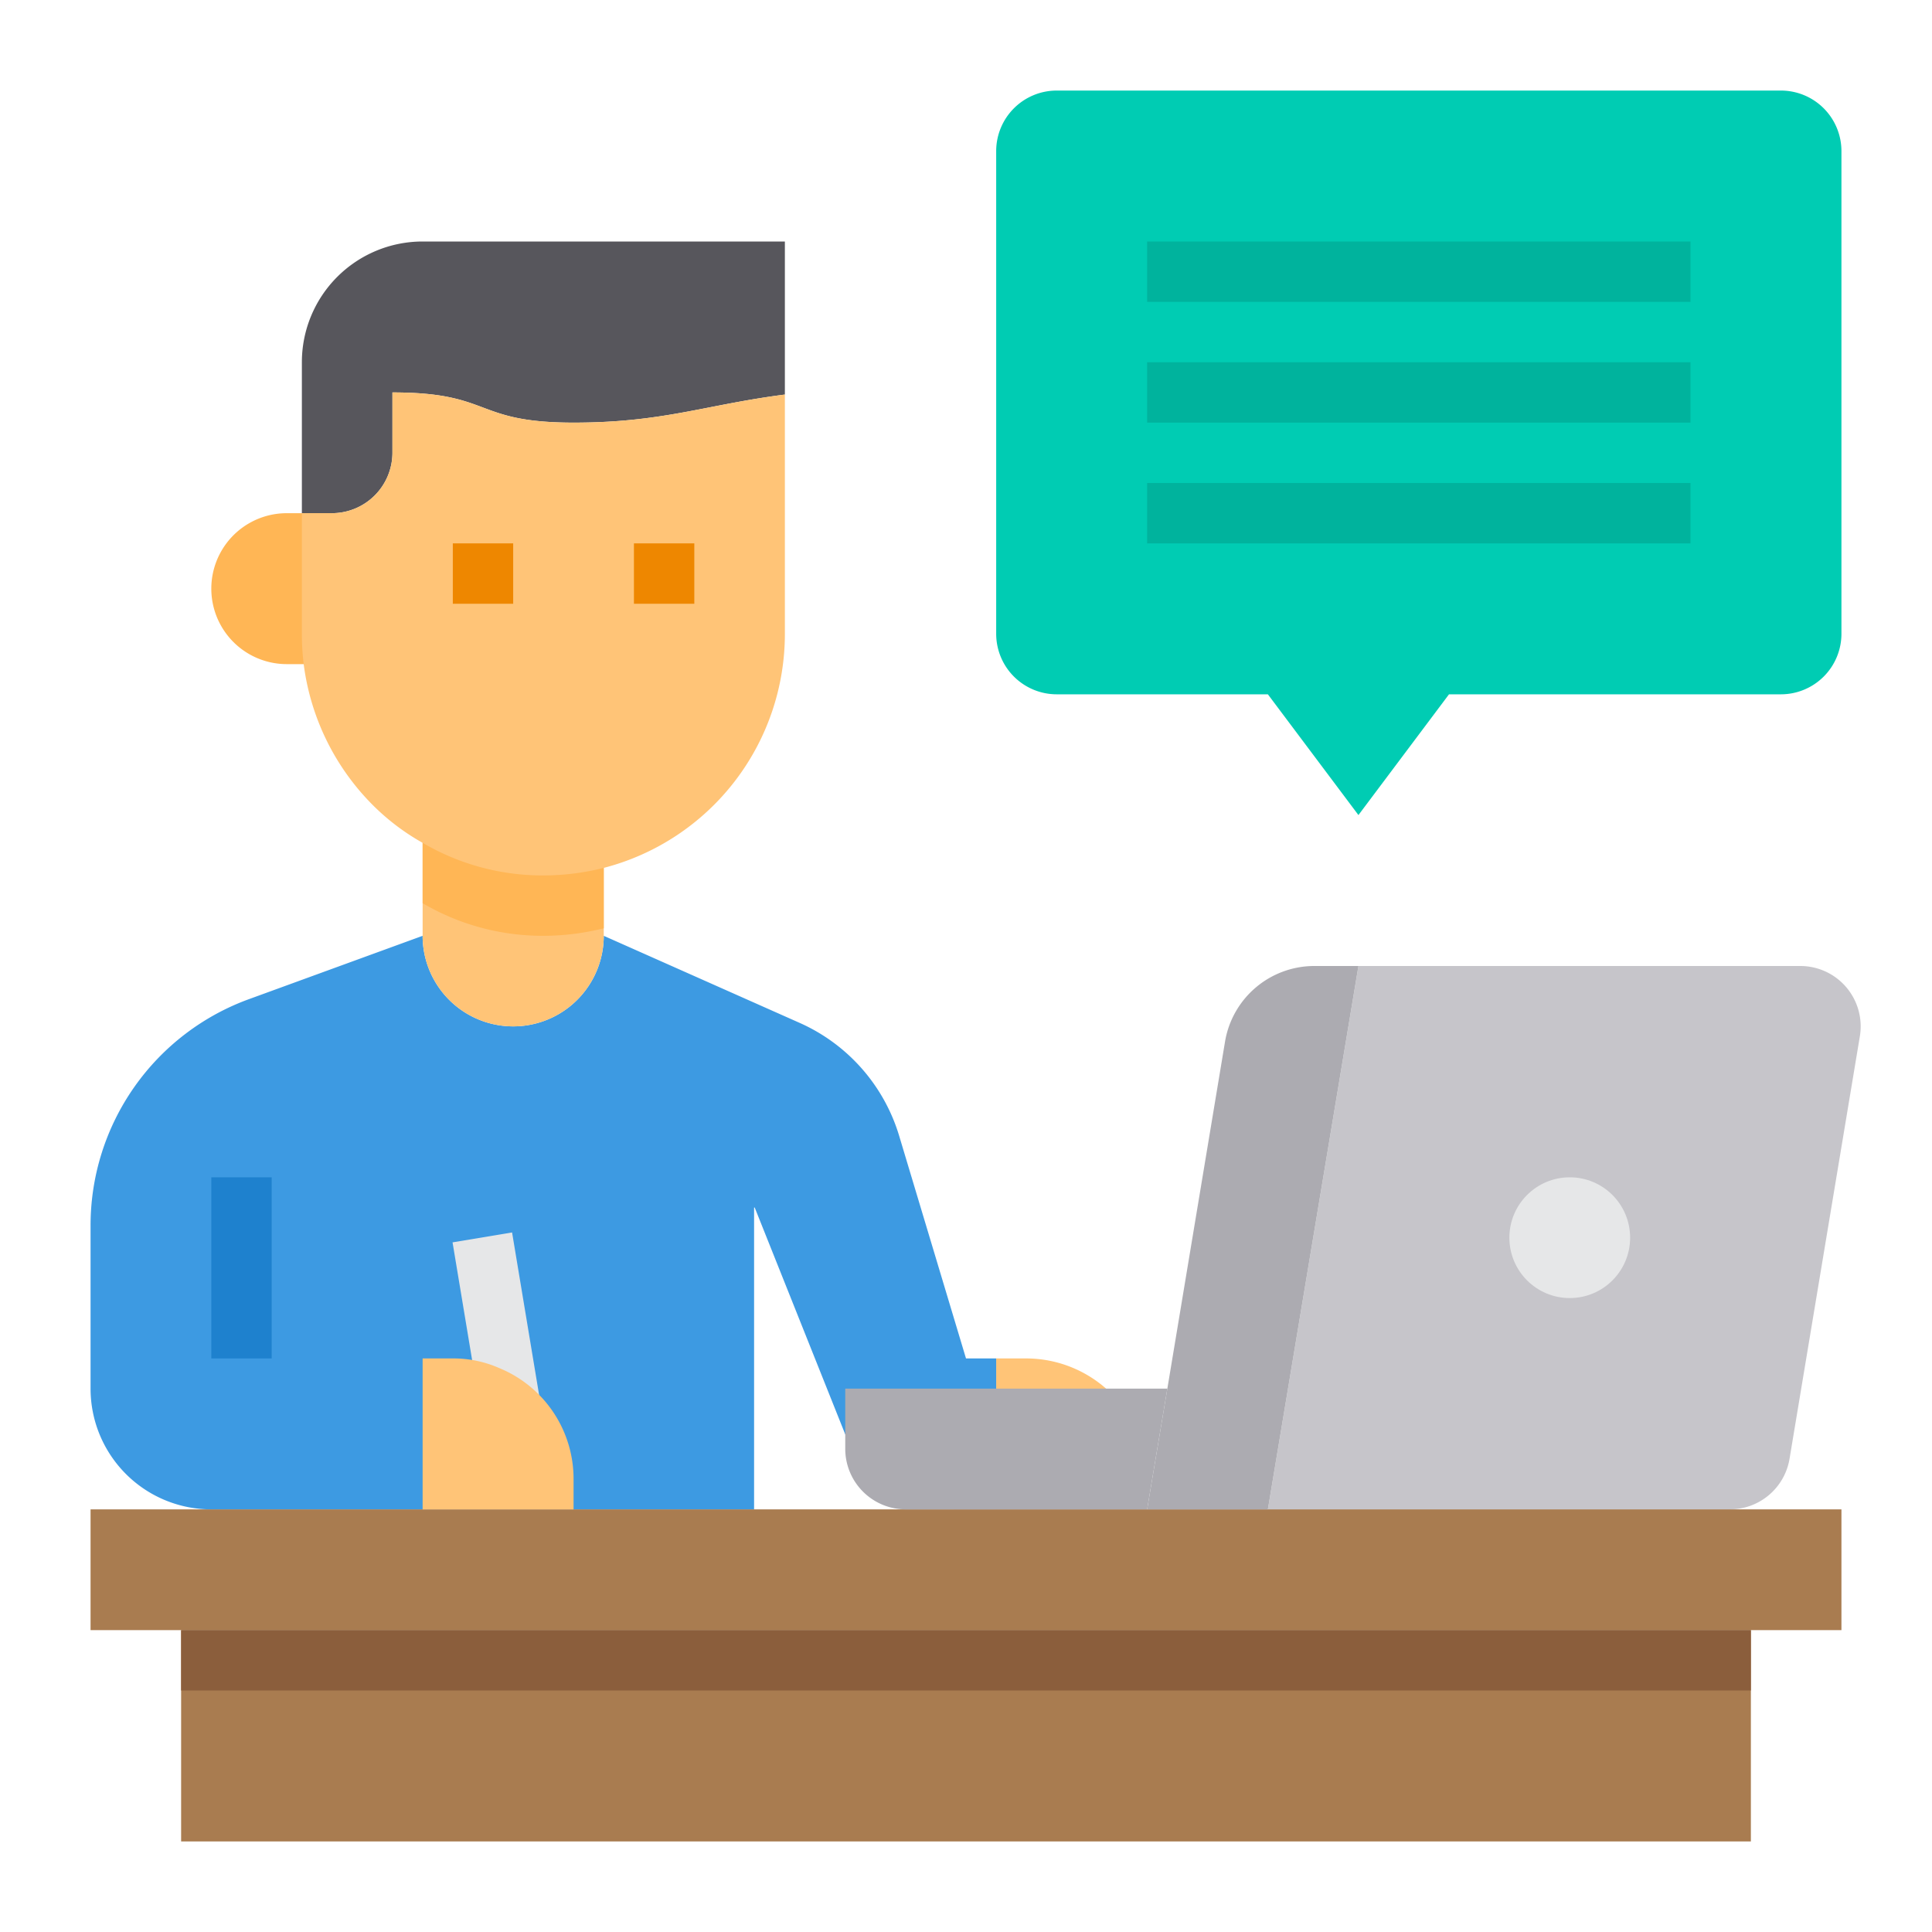
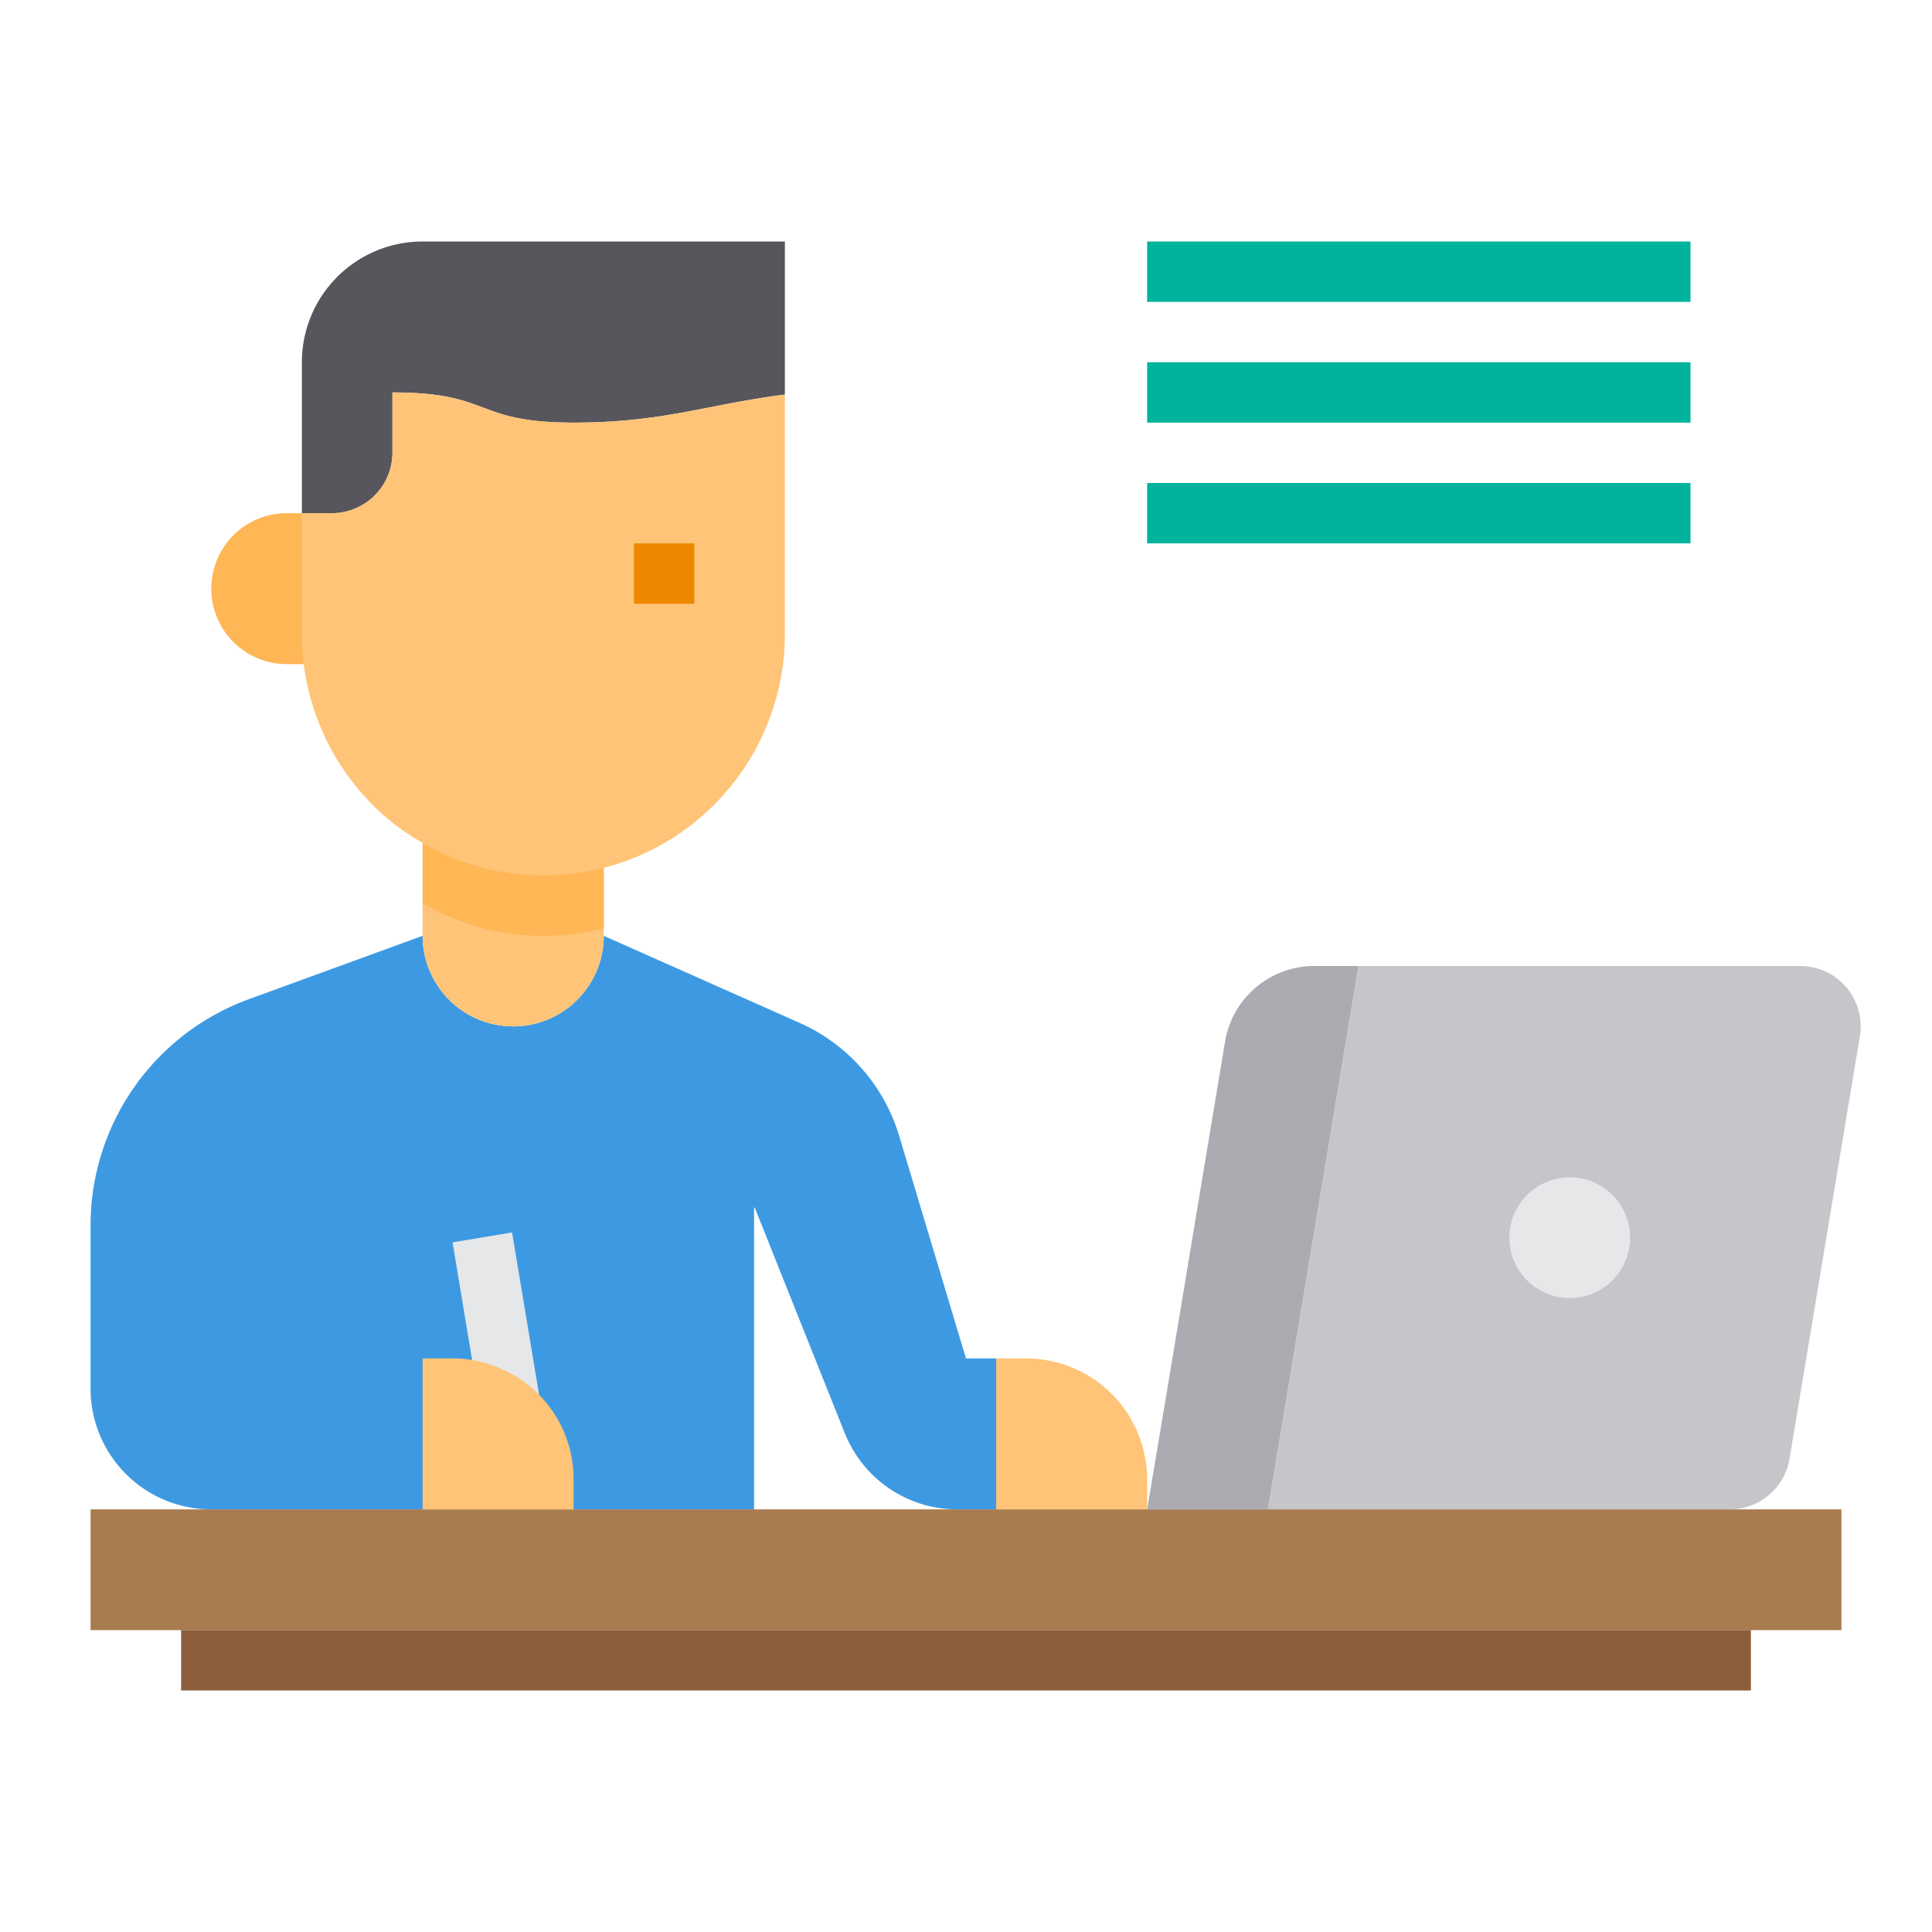
<svg xmlns="http://www.w3.org/2000/svg" height="512" viewBox="0 0 64 64" width="512">
  <g id="Blogger-Content-Copywriter-Influencer-Writer">
    <path d="m38 49v1h-5v-5h1a4.009 4.009 0 0 1 4 4z" fill="#ffc477" />
    <path d="m33 45v5h-1.29a4.009 4.009 0 0 1 -3.71-2.49c0-.01-.01-.01-.01-.02l-2.99-7.49h-.02v10h-17.98a4 4 0 0 1 -4-4v-5.4a7.976 7.976 0 0 1 5.27-7.51l5.73-2.09a3 3 0 0 0 6 0l6.48 2.88a5.978 5.978 0 0 1 3.31 3.76l2.21 7.36z" fill="#3d9ae2" />
    <path d="m20 27v4a3 3 0 0 1 -6 0v-4z" fill="#ffc477" />
    <path d="m61.61 34.33-2.33 14a2.006 2.006 0 0 1 -1.97 1.67h-15.31l3-18h14.64a2 2 0 0 1 1.97 2.33z" fill="#c6c5ca" />
    <path d="m3 50h58v4h-58z" fill="#a97c50" />
-     <path d="m61 5v16a2.006 2.006 0 0 1 -2 2h-11l-3 4-3-4h-7a2.006 2.006 0 0 1 -2-2v-16a2.006 2.006 0 0 1 2-2h24a2.006 2.006 0 0 1 2 2z" fill="#00ccb3" />
-     <path d="m6 54h52v7h-52z" fill="#a97c50" />
    <circle cx="52" cy="41" fill="#e6e7e8" r="2" />
    <path d="m45 32-3 18h-4l.67-4 1.91-11.49a3 3 0 0 1 2.96-2.51z" fill="#acabb1" />
-     <path d="m38.67 46-.67 4h-8a2.006 2.006 0 0 1 -2-2v-2z" fill="#acabb1" />
    <path d="m26 8v5.07c-2.64.34-4.03.93-7 .93-3.33 0-2.67-1-6-1v2a2.006 2.006 0 0 1 -2 2h-1v-5a4 4 0 0 1 4-4z" fill="#57565c" />
    <path d="m6 54h52v2h-52z" fill="#8b5e3c" />
    <path d="m10 17h-.5a2.5 2.5 0 1 0 0 5h1.5v-5z" fill="#ffb655" />
-     <path d="m20 27v3.75a8.239 8.239 0 0 1 -2 .25 7.851 7.851 0 0 1 -4-1.08v-2.92z" fill="#ffb655" />
+     <path d="m20 27v3.75a8.239 8.239 0 0 1 -2 .25 7.851 7.851 0 0 1 -4-1.08v-2.92" fill="#ffb655" />
    <path d="m26 13.07v7.93a8.006 8.006 0 0 1 -6 7.75 8.239 8.239 0 0 1 -2 .25 7.851 7.851 0 0 1 -4-1.08 7.575 7.575 0 0 1 -1.66-1.26 8.054 8.054 0 0 1 -2.28-4.66 8.262 8.262 0 0 1 -.06-1v-4h1a2.006 2.006 0 0 0 2-2v-2c3.33 0 2.67 1 6 1 2.97 0 4.36-.59 7-.93z" fill="#ffc477" />
-     <path d="m15 18h2v2h-2z" fill="#ee8700" />
    <path d="m21 18h2v2h-2z" fill="#ee8700" />
    <g fill="#00b39d">
      <path d="m38 8h18v2h-18z" />
      <path d="m38 12h18v2h-18z" />
      <path d="m38 16h18v2h-18z" />
    </g>
    <path d="m15.5 40.959h2v6.083h-2z" fill="#e6e7e8" transform="matrix(.986 -.164 .164 .986 -7.009 3.311)" />
-     <path d="m7 39h2v6h-2z" fill="#1e81ce" />
    <path d="m19 49v1h-5v-5h1a3.757 3.757 0 0 1 1.54.32 3.965 3.965 0 0 1 2.46 3.68z" fill="#ffc477" />
  </g>
</svg>